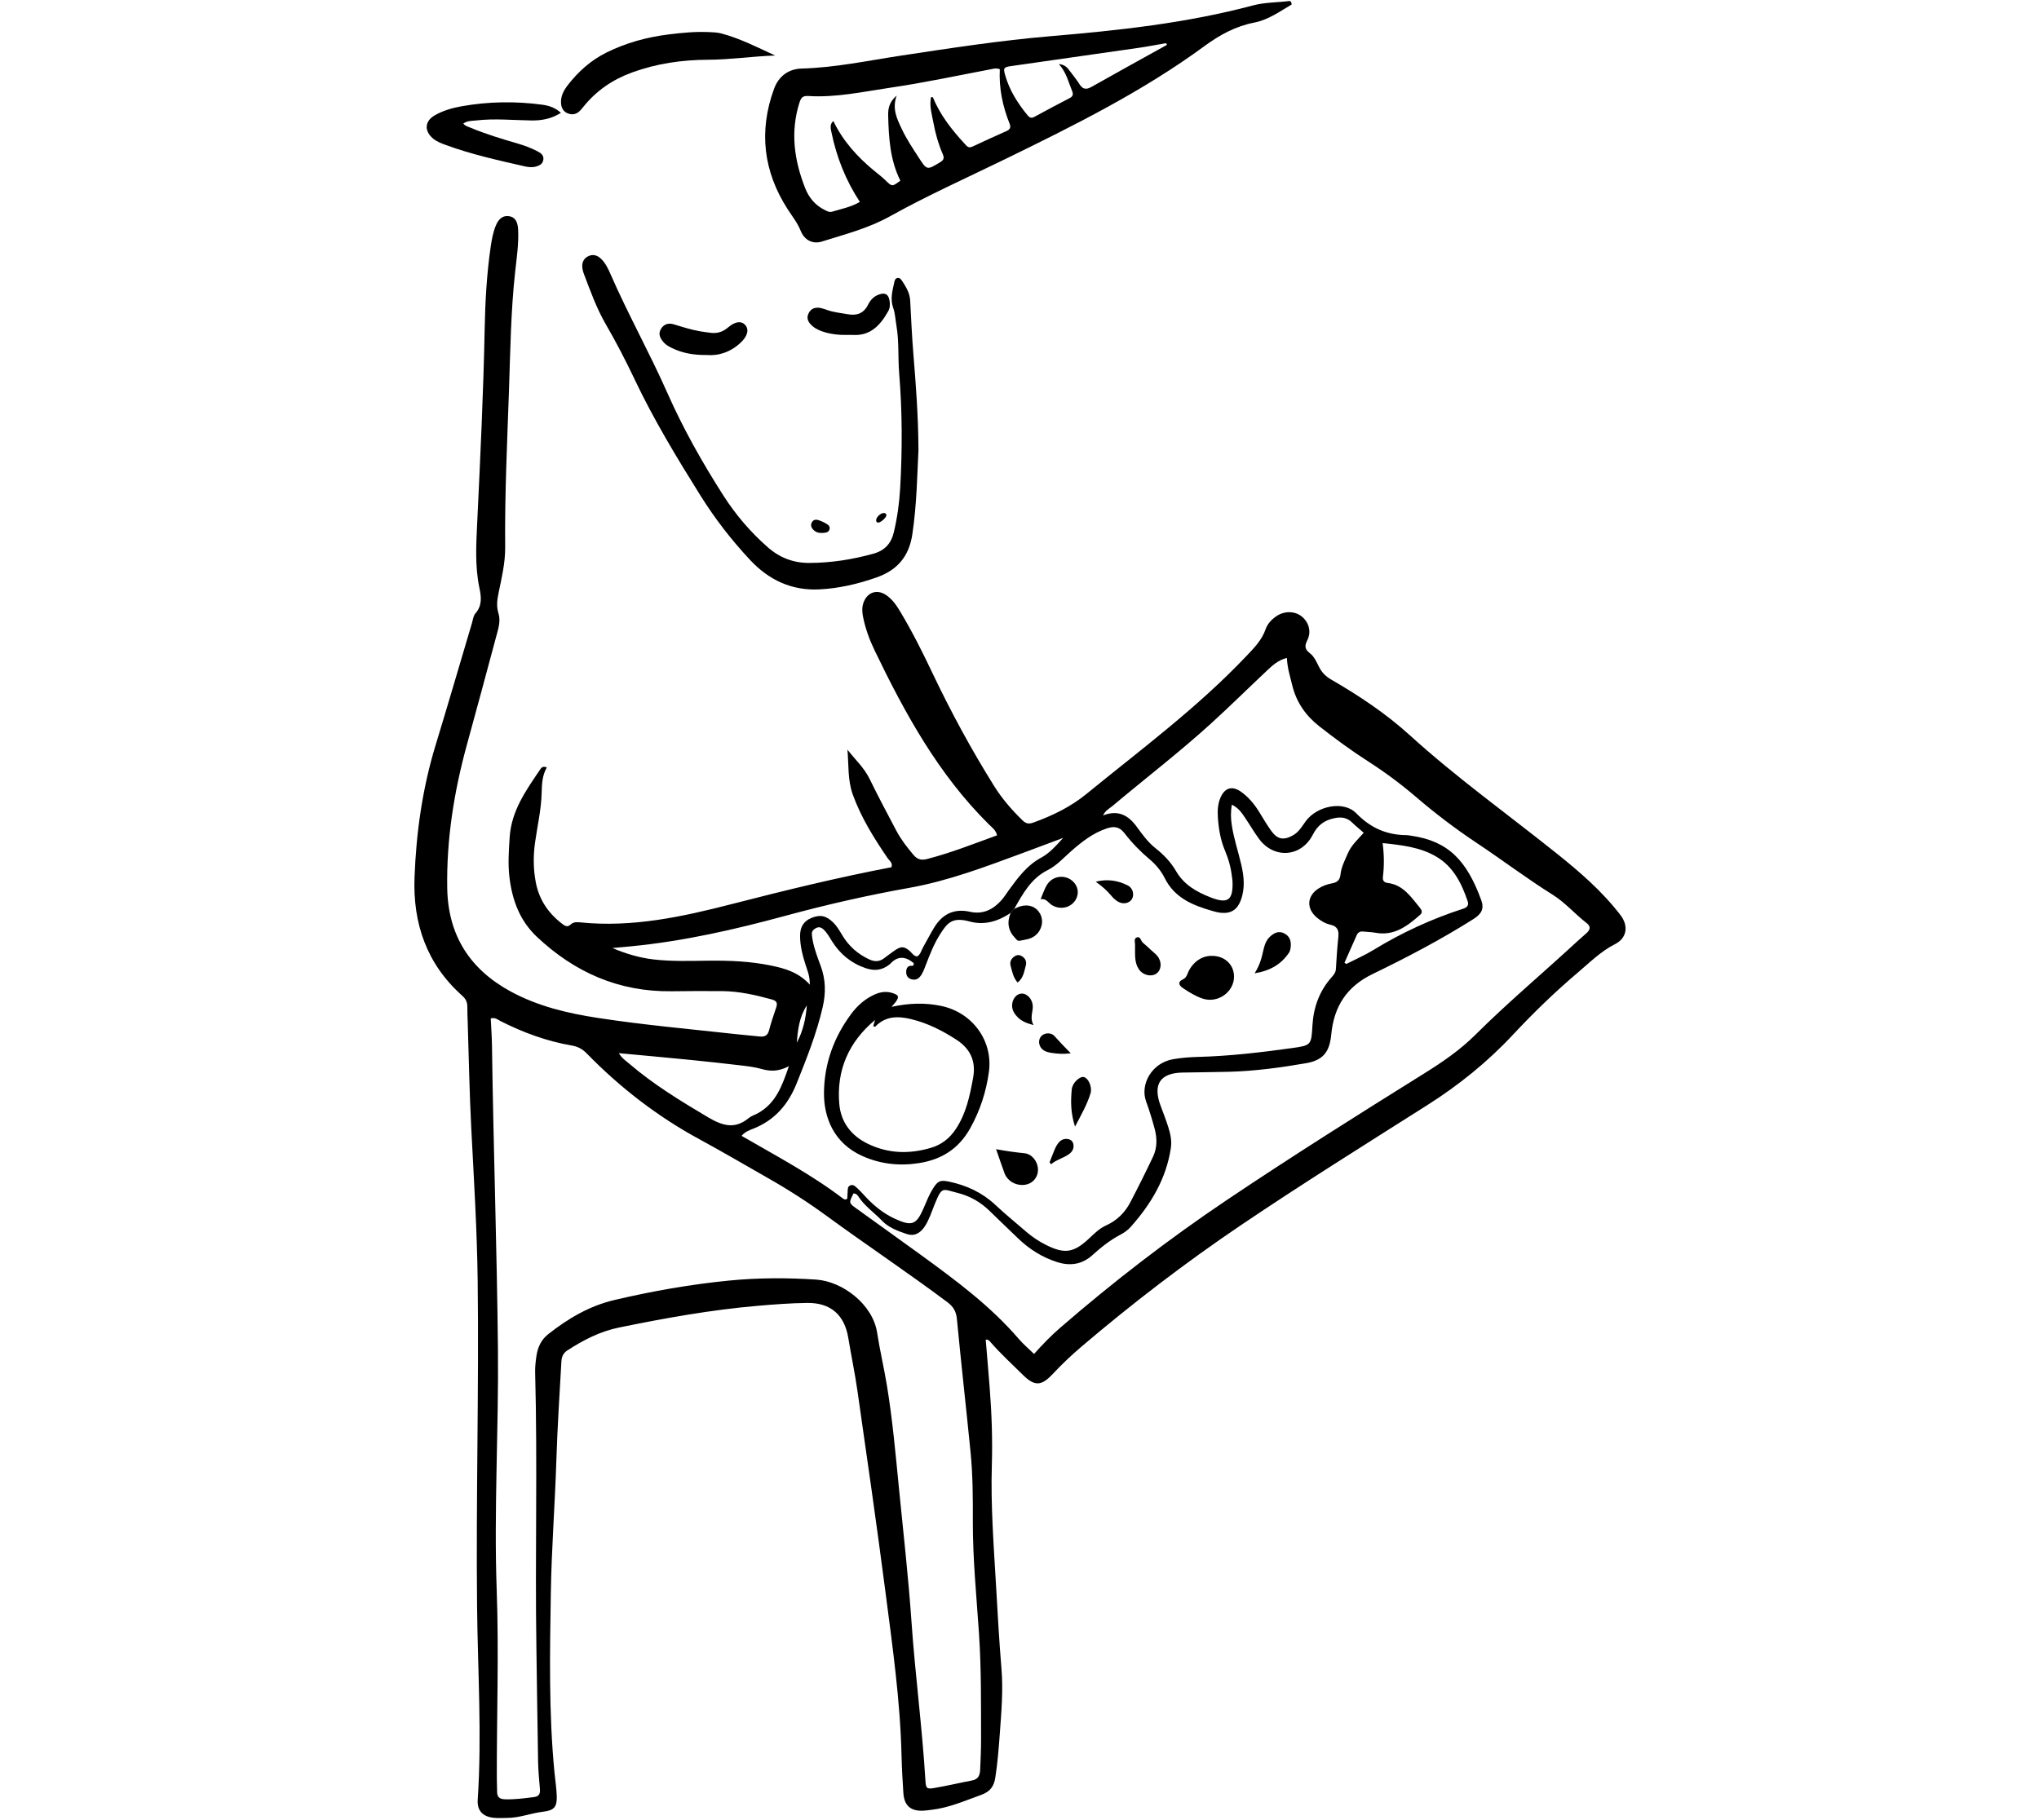
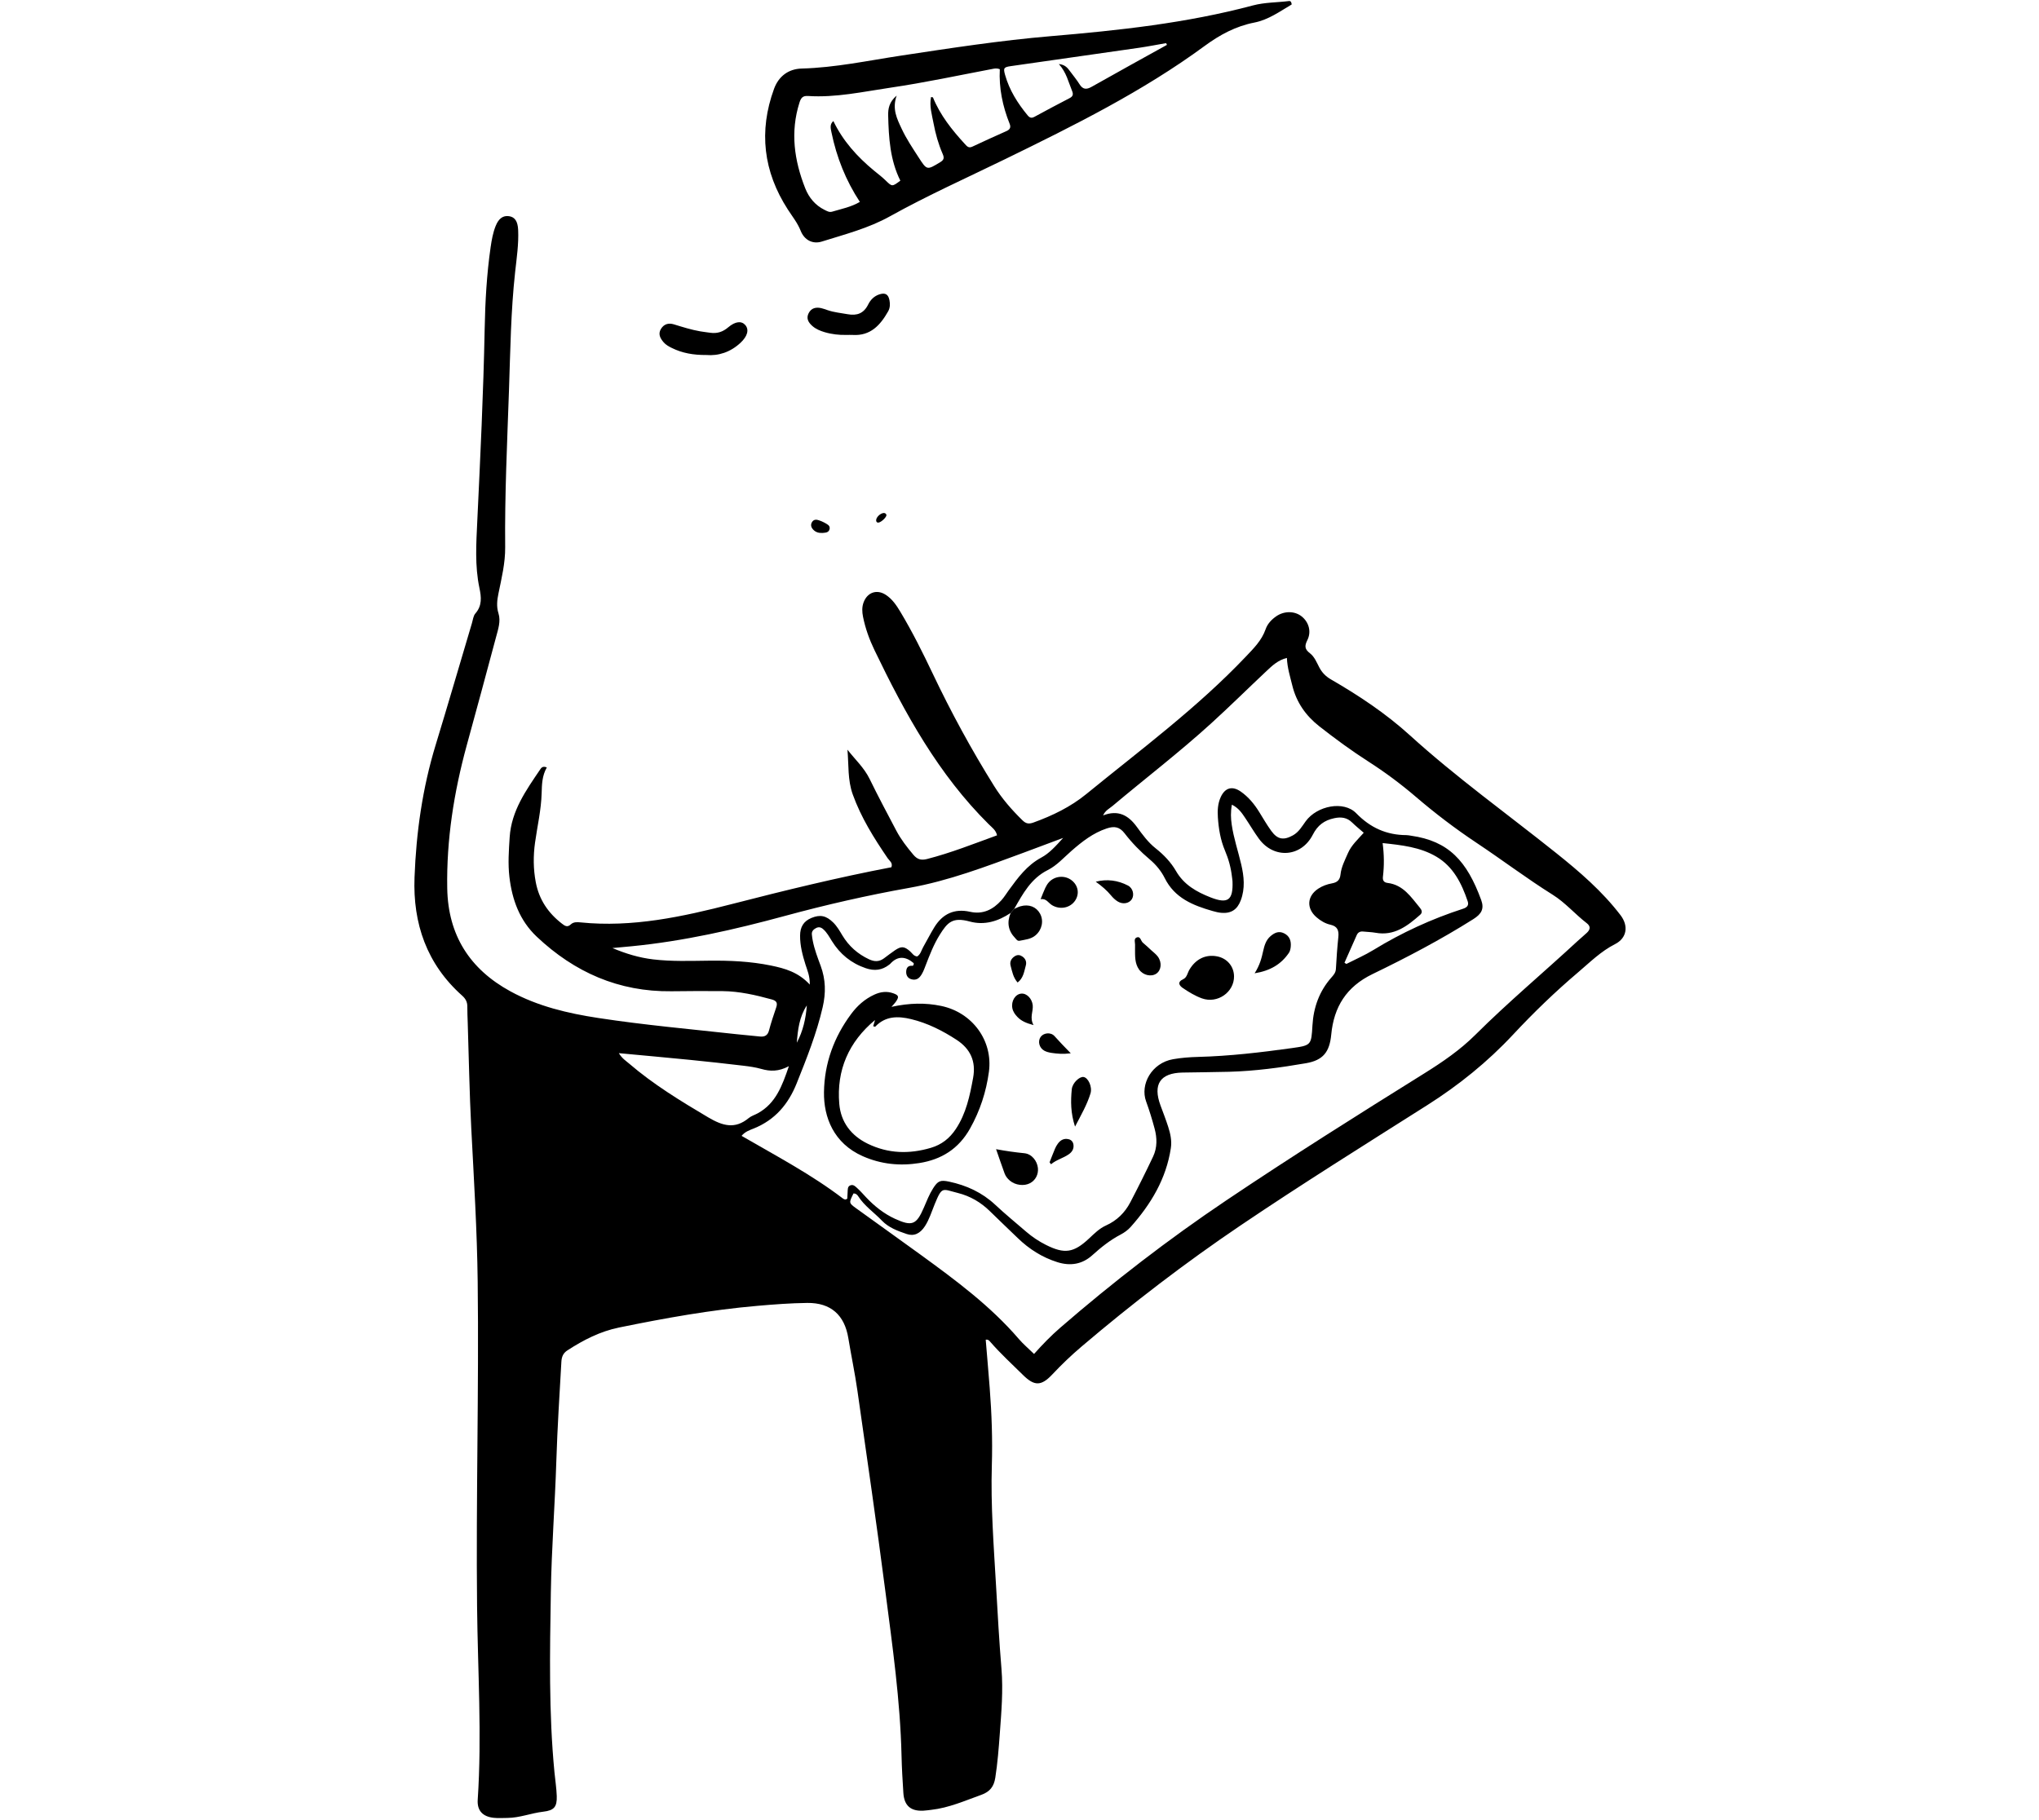
<svg xmlns="http://www.w3.org/2000/svg" version="1.2" viewBox="0 0 1609 1435" width="224" height="200">
  <style>
		.s0 { fill: #000000 } 
	</style>
  <g>
-     <path class="s0" d="m431.49 604.96c-3.75 6.49-3.89 13.55-4.07 20.22-0.36 13.28-3.41 26.09-5.22 39.11-1.45 10.44-1.4 20.84 0.59 31.28 2.6 13.67 9.76 24.25 20.61 32.63 2.26 1.75 4.27 3.23 6.99 0.64 2.13-2.03 4.99-1.89 7.68-1.61 40.97 4.18 80.49-4.45 119.63-14.52 41.71-10.73 83.5-20.95 125.73-29.01 1.24-3.52-1.57-5.08-2.97-7.13-10.81-15.86-20.93-31.99-27.52-50.26-4.16-11.53-3.13-23.33-4.21-35.39 6 7.72 13.18 14.22 17.53 23.16 6.68 13.72 13.89 27.19 21 40.7 3.64 6.92 8.42 13.05 13.45 19.04 3.07 3.66 6.07 4.61 10.84 3.39 18.88-4.84 36.92-12.04 55.23-18.69-0.9-4.13-4.03-6.24-6.49-8.68-39.83-39.44-66.25-87.68-90.23-137.5-4.02-8.35-7.2-17.11-9.03-26.28-0.78-3.88-0.97-7.7 0.47-11.5 2.96-7.83 10.39-10.44 17.41-5.91 5.17 3.34 8.54 8.37 11.62 13.52 9.4 15.68 17.55 32.03 25.4 48.53 14.54 30.59 30.67 60.31 48.62 89.03 6.23 9.97 13.89 18.72 22.28 26.93 2.81 2.75 5.09 3.06 8.68 1.76 15.04-5.44 29.32-12.36 41.71-22.48 42.9-35.03 87.53-68.06 125.84-108.43 6.2-6.54 12.56-12.79 15.64-21.64 1.49-4.3 4.65-7.66 8.44-10.27 6.32-4.35 14.6-4.24 20.11 0.2 5.42 4.37 7.81 11.83 4.39 18.65-2.37 4.73-2.03 7.24 2.06 10.37 3.58 2.75 5.29 7.19 7.38 11.17 2.14 4.07 5.06 7.08 9.18 9.46 22.08 12.76 43.37 26.93 62.21 44.04 36.66 33.3 76.85 62.1 115.44 92.94 18.48 14.76 36.42 30.19 50.88 49.13 6.47 8.47 5.03 18.08-4.34 22.83-11.2 5.68-19.85 14.37-29.15 22.26-18.06 15.31-35.1 31.78-51.25 49.09-20.16 21.62-42.93 39.98-67.83 55.77-49.31 31.27-98.86 62.18-147.24 94.88-43.72 29.55-85.53 61.62-125.71 95.81q-11.98 10.2-22.75 21.7c-8.88 9.47-14.25 9.47-23.3 0.53-8.74-8.63-17.81-16.92-25.87-26.22-0.77-0.89-1.54-1.89-3.51-1.58 1.05 12.66 2.17 25.37 3.15 38.08 1.58 20.32 2.29 40.69 1.68 61.06-0.95 31.81 1.5 63.47 3.33 95.16 1.26 21.82 2.46 43.66 4.27 65.44 1.42 17.14-0.07 34.13-1.31 51.14-0.85 11.63-1.76 23.27-3.56 34.83-1.08 6.96-4.21 11.06-11.07 13.52-12.95 4.64-25.55 10.26-39.4 11.82-2.08 0.23-4.16 0.56-6.25 0.67-9.98 0.54-15.15-3.91-15.82-13.94-0.66-9.86-1.22-19.73-1.45-29.61-1.02-43.5-7.18-86.51-12.75-129.54-6.84-52.85-14.51-105.59-22.05-158.35-1.99-13.92-4.91-27.7-7.19-41.58-2.99-18.2-13.8-27.95-32.42-27.74-13.16 0.15-26.33 1.17-39.45 2.31-36.72 3.18-72.93 9.71-109.01 17.09-15.02 3.07-28.11 9.85-40.76 18.02-3.42 2.21-4.57 5.15-4.79 9.01-1.47 26.01-3.15 51.99-3.97 78.04-1.1 34.72-3.79 69.37-4.35 104.13-0.76 47.34-1.71 94.65 2.86 141.87 0.6 6.26 1.6 12.49 1.81 18.76 0.28 8.58-2.13 11.35-10.69 12.34-9.53 1.1-18.57 4.85-28.25 4.92-3.59 0.02-7.21 0.29-10.76-0.09-8.68-0.92-13.25-5.63-12.67-14.28 3.39-50.91 0.01-101.81-0.51-152.69-0.89-85.39 1.5-170.75 0.49-256.14-0.48-40.47-2.99-80.8-5.07-121.18-1.43-27.82-1.91-55.68-2.8-83.53-0.13-4.19-0.35-8.39-0.31-12.58 0.03-3.58-1.4-6.16-4.06-8.53-27.94-24.89-38.97-56.87-37.6-93.36 1.32-35.4 6.25-70.33 16.63-104.38 9.78-32.06 19.14-64.25 28.7-96.38 0.77-2.58 1.05-5.68 2.69-7.55 5.43-6.19 4.69-12.99 3.18-20.14-3.69-17.5-2.51-35.16-1.68-52.81 2.4-50.57 4.84-101.13 5.83-151.76 0.42-21.55 1.62-43.1 4.71-64.49 0.82-5.64 1.82-11.26 3.93-16.57 2.4-6.04 5.9-8.48 10.59-7.79 4.61 0.67 6.88 4.03 7.19 10.84 0.5 11.13-1.16 22.14-2.37 33.14-3.42 31.02-3.79 62.18-4.86 93.3-1.42 41.31-3.42 82.61-3.01 123.97 0.12 12.37-2.8 24.35-5.27 36.38-1.09 5.29-1.73 10.39-0.01 15.88 1.93 6.19-0.28 12.53-1.88 18.55-7.59 28.64-15.43 57.21-23.23 85.8-10.06 36.88-16 74.31-15.33 112.65 0.65 36.95 17.76 63.82 49.94 81.36 21.6 11.77 45.16 17.3 69.22 20.98 36.4 5.57 73.08 8.83 109.67 12.85 5.95 0.65 11.91 1.18 17.86 1.77 3.75 0.38 6.18-0.76 7.24-4.83 1.59-6.07 3.6-12.04 5.63-17.98 1.23-3.6 0.47-5.36-3.46-6.44-12.74-3.5-25.57-6.43-38.83-6.57-13.48-0.14-26.96-0.05-40.44 0.11-41.43 0.5-76.37-14.94-106.17-43.05-13.57-12.8-19.49-29.23-21.6-47.19-1.22-10.42-0.47-20.91 0.21-31.4 1.36-20.85 12.92-36.94 23.99-53.32 0.94-1.38 2.05-3.08 5.35-1.68zm368.87 111.6q-1.43 1.62-2.87 3.25c-9.87 6.55-20.52 9.92-32.28 6.73-13.64-3.71-17.55 0.76-23.58 10.37-4.79 7.63-8.02 16.04-11.25 24.42-1.18 3.07-2.26 6.19-4.41 8.78-2 2.39-4.57 2.8-7.31 1.83-2.57-0.91-3.63-3.21-3.58-5.69 0.06-2.96 1.28-5.13 4.94-4.77 0.71 0.07 1.21-1.14 0.96-2.12-6.37-5.35-12.58-5.95-18.55 0.64-0.2 0.22-0.46 0.38-0.7 0.57-5.64 4.42-11.58 5.18-18.51 2.83-11.62-3.95-20.33-11.14-26.75-21.41-2.06-3.29-3.87-6.76-6.86-9.39-1.75-1.55-3.59-2.01-5.74-0.85-1.99 1.06-3.42 2.49-3.23 4.9 0.14 1.78 0.42 3.56 0.77 5.31 1.35 6.78 3.84 13.21 6.22 19.66 3.94 10.71 4.16 21.28 1.55 32.56-4.81 20.83-12.66 40.5-20.57 60.22-6.55 16.34-17 28.67-33.61 35.42-3.3 1.34-7 2.48-9.81 5.9 27.57 15.97 55.15 30.51 79.98 49.46 0.46 0.35 1.05 0.56 1.6 0.75 0.24 0.08 0.56 0 0.83-0.09 0.27-0.09 0.52-0.26 1-0.52 0.08-1.65 0.14-3.44 0.27-5.22 0.16-2.04-0.22-4.47 2.28-5.36 2.37-0.84 3.97 1.04 5.45 2.38 2.42 2.2 4.58 4.7 6.83 7.09 6.61 7.03 14.11 12.99 22.87 17 13.44 6.15 16.89 4.68 22.69-8.77 2.25-5.22 4.3-10.54 7.36-15.35 3.74-5.89 5.75-6.69 12.62-5.23 13.71 2.92 26 8.53 36.39 18.26 7.87 7.36 16.23 14.2 24.39 21.24q7.18 6.19 15.65 10.44c14.63 7.33 21.87 6.28 33.95-5.04 4.16-3.89 8.15-7.95 13.46-10.33 8.53-3.84 14.87-10.11 19.14-18.28 6.23-11.93 12.26-23.98 18-36.15 3.32-7.03 3.15-14.62 1.16-22.01-1.94-7.21-4.12-14.39-6.69-21.4-4.95-13.51 4.4-30.42 21.27-33.37 6.49-1.13 13.05-1.64 19.66-1.81 24.87-0.64 49.54-3.54 74.15-6.97 15.26-2.13 15.26-2.37 16.17-17.9 0.83-14.2 5.39-26.91 14.84-37.68 1.79-2.03 3.51-3.88 3.67-6.9 0.46-8.37 1.04-16.74 1.91-25.07 0.54-5.15-0.54-8.55-6.22-9.82-4.09-0.91-7.79-3.11-11-5.88-8.11-7.01-7.52-16.72 1.39-22.59 3.29-2.16 6.95-3.48 10.82-4.18 3.92-0.71 6.26-2.45 6.72-6.95 0.61-5.99 3.49-11.38 5.87-16.89 2.75-6.37 7.91-10.89 12.47-16.1-3.36-2.94-6.41-5.37-9.18-8.09-4.08-4.02-8.74-4.54-14.09-3.4-7.79 1.66-13.09 5.49-16.92 13.01-9.11 17.85-30.66 19.3-42.45 3.31-3.9-5.29-7.19-11.03-10.88-16.49-2.6-3.84-5.13-7.83-10.53-10.52-1.08 5.89-0.85 10.81-0.13 15.79 1.55 10.7 5.07 20.93 7.51 31.41 2.21 9.49 3.16 18.9-0.36 28.29-2.72 7.25-7.5 10.48-15.14 9.9-2.36-0.18-4.73-0.76-7.02-1.42-15.52-4.44-29.99-10.18-37.88-26.05-2.76-5.55-6.88-10.55-11.75-14.65-7.36-6.2-14.06-13.07-19.91-20.66-3.95-5.13-8.08-5.83-14.05-3.85-10.85 3.6-19.45 10.38-27.82 17.68-6.09 5.31-11.54 11.57-18.81 15.22-13.15 6.59-19.6 18.67-26.39 30.58zm-413.1 86.46c0.33 7.17 0.87 14.53 0.97 21.9 1.09 79.67 3.89 159.3 4.7 238.99 0.64 63.5-3.25 126.95-0.97 190.47 1.77 49.39-0.03 98.85 0.09 148.27 0 3.59 0.22 7.18 0.23 10.77 0 4.07 1.88 5.79 6.02 5.94 7.84 0.29 15.52-0.8 23.24-1.77 3.93-0.49 4.81-2.75 4.52-6.25-0.59-7.16-1.31-14.33-1.44-21.51-0.55-29.95-0.87-59.9-1.34-89.85-1.13-72.48 0.95-144.98-0.99-217.46-0.12-4.46 0.41-8.99 1.08-13.42 1.02-6.7 3.78-12.57 9.29-16.9 15.67-12.28 32.3-22.24 52.15-26.91 29.77-7 59.78-12.3 90.16-15.31 22.98-2.28 46.03-2.33 69.1-0.8 20.67 1.37 44.63 19.44 48.07 41.82 2.14 13.89 5.41 27.61 7.7 41.48 4.48 27.2 6.91 54.65 9.61 82.06 3.44 34.86 7.4 69.69 9.82 104.63 2.89 41.83 8.46 83.41 10.99 125.26 0.38 6.37 1.05 7.03 7.03 6.02 10.01-1.69 19.89-4.07 29.87-5.96 4.87-0.93 6.13-4.24 6.3-8.44 0.3-7.78 0.73-15.57 0.71-23.35-0.07-27.84 0.26-55.67-1.59-83.52-1.98-29.86-5-59.67-4.9-89.68 0.06-17.96 0-35.97-1.77-53.87-3.48-35.15-7.45-70.25-10.81-105.41-0.57-5.95-2.8-9.7-7.48-13.21-31.17-23.34-63.59-44.93-95.01-67.9-15-10.97-30.61-20.99-46.77-30.17-17.96-10.2-35.76-20.69-53.91-30.54-33.19-18.01-62.67-40.82-88.98-67.79-3.34-3.42-6.96-5.36-11.54-6.15-19.92-3.43-38.67-10.29-56.65-19.44-2.04-1.04-3.89-2.97-7.5-2.01zm483.14-160.2c11.92-4.64 20.01-0.21 26.73 9.08 4.37 6.03 8.86 12.18 14.77 16.85 6.44 5.09 12.07 10.98 16.11 17.97 6.28 10.86 16.17 16.42 27.2 20.75 13.71 5.39 17.95 2.33 17.38-12.6-0.05-1.19-0.29-2.38-0.42-3.57-0.81-7.19-2.7-14.1-5.53-20.75-3.57-8.39-4.99-17.23-5.6-26.22-0.37-5.41-0.07-10.85 2.19-15.87 3.41-7.59 9.19-9.16 15.94-4.43 5.98 4.19 10.54 9.71 14.37 15.88 3.16 5.08 6.14 10.3 9.65 15.14 4.95 6.81 9.75 7.54 17.05 3.5 4.7-2.6 7.15-7.07 10.14-11.18 8.92-12.23 29.97-16.4 39.79-6.32 11.25 11.55 24.01 17.25 39.76 17.31 1.19 0 2.37 0.3 3.56 0.46 29.71 4.2 44.11 20.02 55.35 50.77 2.55 6.99 0.15 11.05-6.2 15.06-25.59 16.16-52.37 30.23-79.55 43.37-20.66 10-30.52 25.93-32.59 47.77-1.31 13.74-6.38 20.25-19.92 22.6-20.05 3.47-40.23 6.2-60.62 6.76-12.27 0.34-24.56 0.36-36.83 0.61-17.62 0.36-23.54 9.28-17.36 25.97 2.08 5.61 4.25 11.19 6.08 16.89 1.74 5.43 2.96 11.01 2.08 16.8-3.68 24.26-15.74 44.28-31.73 62.23-2.15 2.41-4.96 4.44-7.83 5.95-8.3 4.34-15.48 10.06-22.4 16.32-7.95 7.2-17.32 8.74-27.63 5.48-11.97-3.78-22.19-10.28-31.15-18.94-7.32-7.08-14.73-14.07-21.99-21.21-7.21-7.09-15.58-11.99-25.42-14.46-12.38-3.1-12.31-5.48-18.25 9-2.38 5.81-4.2 11.88-7.63 17.19-3.8 5.88-8.65 8.19-14.44 6.21-7.06-2.41-14.22-4.99-19.56-10.58-6.19-6.48-13.81-11.56-18.72-19.28-0.81-1.28-1.98-2.22-3.67-2.15-3.67 7.36-3.76 7.49 1.92 11.61 16.97 12.3 34.08 24.41 51.03 36.75 27.62 20.1 55.09 40.39 77.54 66.54 3.48 4.05 7.62 7.54 11.98 11.79 6.73-7.53 13.37-14.39 20.58-20.63 41.69-36.12 85.28-69.76 131.06-100.55 51.44-34.59 103.89-67.59 156.48-100.38 14.25-8.89 28.11-18.38 40.06-30.28 25.91-25.81 53.96-49.28 80.77-74.11 2.42-2.24 5-4.29 7.38-6.57 2.59-2.48 3.04-5.01-0.18-7.49-9.25-7.13-16.9-16.2-26.87-22.44-20.57-12.88-39.92-27.56-60.11-40.99-16.72-11.13-32.68-23.28-47.94-36.35q-17.76-15.21-37.46-27.84c-13.37-8.57-26.17-17.97-38.66-27.77-10.7-8.4-18.09-18.92-21.35-32.34-1.68-6.9-3.88-13.67-4.24-21.63-7.07 1.75-11.58 6.11-16.07 10.33-14.62 13.75-28.89 27.87-43.73 41.37-25.05 22.79-51.93 43.4-77.84 65.18-2.45 2.06-5.61 3.43-7.42 7.47zm-231.38 133.51c0.1-6.94-1.99-11.3-3.4-15.8-2.34-7.44-4.31-14.89-4.27-22.82 0.03-6.77 2.69-11.43 9.02-14.01 6.84-2.79 11.57-1.83 17.1 3.6 3.03 2.97 5.1 6.63 7.25 10.21 5.09 8.45 12.07 14.66 21.05 18.86 4.28 2 7.99 2.02 11.74-0.74 2.89-2.12 5.71-4.35 8.68-6.36 5.05-3.41 7.36-3.21 11.9 0.75 1.75 1.53 2.9 3.9 5.7 4.09 2.71-1.71 3.25-4.84 4.7-7.37 2.98-5.18 5.65-10.54 8.78-15.63 6.51-10.6 15.81-15.02 28.22-12.24 10.15 2.27 18.12-1.73 24.71-9.08 2.19-2.44 3.9-5.29 5.84-7.95 7.22-9.91 14.36-19.71 25.69-25.78 6.2-3.32 11.13-8.78 17.22-15.51-11.73 4.39-21.7 8.16-31.71 11.86-29.44 10.86-58.76 22.06-89.84 27.59-32.97 5.87-65.6 13.33-97.9 22.1-39.87 10.84-80.02 19.97-121.21 23.99-5.01 0.49-10.02 0.93-15.02 1.4 10.58 4.47 21.08 7.64 32.13 8.95 14.63 1.73 29.29 1.18 43.94 1.02 16.5-0.18 32.84 0.5 49.08 3.85 10.97 2.27 21.45 5.15 30.6 15.02zm-150.69 54.12c2.69 4.35 5.58 6.04 8.04 8.16 19.17 16.47 40.58 29.54 62.27 42.39 11.4 6.75 21.16 9.8 32.19 0.67 2.03-1.68 4.77-2.46 7.13-3.76 14.22-7.82 19.2-21.52 24.56-37.18-8.19 4.36-14.8 4.15-21.69 2.19-4.58-1.3-9.37-1.99-14.11-2.55-13.97-1.65-27.95-3.21-41.95-4.6-18.42-1.84-36.86-3.48-56.44-5.32zm572.61-71.37q0.75 0.47 1.5 0.95c7.17-3.67 14.61-6.88 21.45-11.08 22.28-13.65 45.82-24.45 70.65-32.5 3.22-1.04 4.68-2.76 3.63-5.87-4.77-14.13-11.32-27.3-24.66-35.19-12.78-7.57-27.31-9.16-42.46-10.76 1.21 9.31 1.27 17.94 0.24 26.53-0.37 3.1 0.89 4.59 3.67 4.93 12.41 1.51 18.51 11.16 25.53 19.64 1.51 1.82 2.18 3.72 0.16 5.5-10.04 8.85-20.41 16.87-35.15 14.19-3.22-0.58-6.55-0.61-9.82-0.97-2.39-0.26-4.11 0.67-5.06 2.8-3.26 7.26-6.46 14.55-9.68 21.83zm-424.26 33.69c-5.93 9-7.11 19.17-7.92 29.43 4.95-9.2 7.13-19.13 7.92-29.43zm382.61-790.05c-9.08 5.32-18.25 12.09-29.45 14.28-14.76 2.89-27.25 9.65-39.25 18.47-48.96 35.97-103.18 62.85-157.51 89.37-30.39 14.83-61.28 28.65-90.84 45.11-16.94 9.44-35.49 14.19-53.72 19.9-7.17 2.25-13.76-1.1-16.71-8.52-2.49-6.27-6.59-11.3-10.14-16.81-19.3-29.89-23.09-61.78-10.86-95.22 3.56-9.73 11.18-15.71 21.82-16 26.46-0.72 52.25-6.25 78.26-10.19 39.33-5.96 78.61-12.01 118.33-15.37 53.63-4.54 107.19-10.3 159.45-24.25 9.28-2.48 18.99-2.28 28.48-3.47 0.78-0.1 1.88 0.1 2.13 2.7zm-284.61 73.06c1.02 0.2 1.47 0.18 1.53 0.32 5.73 14.07 15.03 25.69 25.17 36.75 1.69 1.84 2.95 3.5 5.96 2.07 8.91-4.25 17.94-8.24 26.94-12.29 2.61-1.17 3.59-2.85 2.45-5.68-5.59-13.92-8.54-28.37-7.77-43.11-2.5-1.01-4.26-0.52-6.01-0.19-26.74 5.07-53.36 10.8-80.3 14.75-21.59 3.17-43.03 8-65.07 6.56-4.25-0.28-5.58 1.62-6.74 5.29-7.33 23.16-4.1 45.6 4.57 67.56 2.9 7.35 7.85 13.38 15.25 17.05 1.94 0.96 3.75 2.07 5.9 1.43 7.39-2.2 15.06-3.67 21.96-7.74-11.11-16.92-18.33-35.14-22.36-54.67-0.67-3.23-1.63-6.51 1.45-9.14 7.51 15.66 18.83 28.2 32.09 39.15 3 2.48 6.14 4.81 8.92 7.52 5.37 5.22 5.28 5.31 11.84 0.38-8.12-16.27-9.19-33.9-9.6-51.56-0.12-5.16 0.77-10.58 6.71-15.58-3.77 10.55 0.26 18.31 3.92 26.15 3.68 7.9 8.53 15.1 13.24 22.4 6.78 10.5 6.62 10.43 17.26 3.98 3.11-1.88 3.13-3.6 1.85-6.55-3.36-7.71-5.62-15.82-7.16-24.05-1.26-6.77-3.45-13.61-1.99-20.79zm186.18-41.18l-0.69-1.36c-7.04 1.22-14.05 2.61-21.12 3.64-33.76 4.88-67.53 9.65-101.29 14.49-5.63 0.81-6.19 1.46-4.63 6.98 3.39 12.02 9.91 22.36 17.8 31.91 1.57 1.89 3.02 2.42 5.36 1.14q13.8-7.53 27.75-14.75c2.7-1.4 3.06-3.01 1.92-5.77-2.89-6.98-4.43-14.53-10.42-21.14 5.02 0.51 6.95 3.14 8.88 5.75 2.49 3.37 5.2 6.61 7.41 10.15 2.63 4.22 5.43 4.43 9.62 2.06 19.73-11.16 39.59-22.08 59.41-33.09z" />
-     <path class="s0" d="m724.79 353.82c-1 20.09-1.33 43.71-4.87 67.2-2.62 17.4-11.85 28.15-28 33.86-14.76 5.22-29.91 8.77-45.52 9.52-21.67 1.04-39.62-7.36-54.35-23.09-14.79-15.78-27.96-32.8-39.42-51.15-18.56-29.71-36.71-59.65-51.76-91.36-7.06-14.87-14.62-29.49-22.88-43.75-7.23-12.49-12.06-26.05-17.17-39.47-0.73-1.93-1.3-4.04-1.37-6.09-0.11-3.53 1.44-6.45 4.71-8.05 3.67-1.8 7.03-0.86 9.9 1.81 3.59 3.34 5.71 7.73 7.61 12.09 13.87 31.84 30.87 62.19 44.93 93.94 12.51 28.25 27.63 55.09 44.28 81.1 9.76 15.24 21.37 28.82 34.98 40.76 9.42 8.27 20.19 12.42 32.75 12.38 17.18-0.05 33.93-2.68 50.47-7.26 9.01-2.49 14.15-7.96 16.29-17.1 2.68-11.42 4.31-22.98 4.97-34.62 1.71-30.23 1.69-60.46-0.79-90.67-1.03-12.53-0.02-25.18-2.17-37.64-0.81-4.72-0.98-9.66-2.57-14.1-2.53-7.05-0.51-13.57 0.9-20.26 0.3-1.42 0.79-3 2.55-3.27 1.74-0.27 2.74 1.02 3.56 2.26 3.13 4.77 6.09 9.58 6.41 15.56 0.75 14.05 1.38 28.11 2.52 42.13 1.94 23.88 3.83 47.75 4.01 75.25zm-113.12-310.79c-17.86 0.57-35.34 3.27-52.98 3.33-20.46 0.07-40.53 2.96-59.88 10.01-15.27 5.56-28.19 14.35-38.4 27.05-0.94 1.16-1.89 2.32-2.95 3.38-2.6 2.59-5.8 3.2-9.12 2-3.77-1.37-5.44-4.42-5.64-8.37-0.27-5.44 2.13-9.88 5.29-13.97 8.34-10.8 18.29-19.71 30.62-25.82 15.45-7.65 31.83-12.12 48.86-14.25 10.39-1.3 20.83-2.31 31.34-1.89 3.59 0.14 7.15 0.22 10.67 1.17 14.72 3.97 28.24 10.9 42.19 17.36zm-169.07 45.26c-7.38 4.65-15.1 6.11-23.22 5.99-14.63-0.22-29.26-1.71-43.89 0.01-3.23 0.38-6.6 0.07-9.9 2.45 1.53 1.96 3.77 2.43 5.77 3.27 12.13 5.1 24.71 8.83 37.31 12.52 5.45 1.6 10.76 3.58 15.78 6.26 2.46 1.31 4.66 2.97 4.34 6.16-0.35 3.53-2.91 4.9-6.01 5.73-3 0.81-5.96 0.44-8.87-0.22-20.94-4.77-41.93-9.42-62.15-16.84-3.63-1.33-7.32-2.69-10.3-5.3-6.89-6.02-6.22-13.67 1.76-18.19 6.55-3.71 13.72-5.76 21.12-7.07 21.04-3.74 42.16-4.08 63.31-1.26 5.27 0.7 10.44 2.22 14.97 6.48z" />
+     <path class="s0" d="m431.49 604.96c-3.75 6.49-3.89 13.55-4.07 20.22-0.36 13.28-3.41 26.09-5.22 39.11-1.45 10.44-1.4 20.84 0.59 31.28 2.6 13.67 9.76 24.25 20.61 32.63 2.26 1.75 4.27 3.23 6.99 0.64 2.13-2.03 4.99-1.89 7.68-1.61 40.97 4.18 80.49-4.45 119.63-14.52 41.71-10.73 83.5-20.95 125.73-29.01 1.24-3.52-1.57-5.08-2.97-7.13-10.81-15.86-20.93-31.99-27.52-50.26-4.16-11.53-3.13-23.33-4.21-35.39 6 7.72 13.18 14.22 17.53 23.16 6.68 13.72 13.89 27.19 21 40.7 3.64 6.92 8.42 13.05 13.45 19.04 3.07 3.66 6.07 4.61 10.84 3.39 18.88-4.84 36.92-12.04 55.23-18.69-0.9-4.13-4.03-6.24-6.49-8.68-39.83-39.44-66.25-87.68-90.23-137.5-4.02-8.35-7.2-17.11-9.03-26.28-0.78-3.88-0.97-7.7 0.47-11.5 2.96-7.83 10.39-10.44 17.41-5.91 5.17 3.34 8.54 8.37 11.62 13.52 9.4 15.68 17.55 32.03 25.4 48.53 14.54 30.59 30.67 60.31 48.62 89.03 6.23 9.97 13.89 18.72 22.28 26.93 2.81 2.75 5.09 3.06 8.68 1.76 15.04-5.44 29.32-12.36 41.71-22.48 42.9-35.03 87.53-68.06 125.84-108.43 6.2-6.54 12.56-12.79 15.64-21.64 1.49-4.3 4.65-7.66 8.44-10.27 6.32-4.35 14.6-4.24 20.11 0.2 5.42 4.37 7.81 11.83 4.39 18.65-2.37 4.73-2.03 7.24 2.06 10.37 3.58 2.75 5.29 7.19 7.38 11.17 2.14 4.07 5.06 7.08 9.18 9.46 22.08 12.76 43.37 26.93 62.21 44.04 36.66 33.3 76.85 62.1 115.44 92.94 18.48 14.76 36.42 30.19 50.88 49.13 6.47 8.47 5.03 18.08-4.34 22.83-11.2 5.68-19.85 14.37-29.15 22.26-18.06 15.31-35.1 31.78-51.25 49.09-20.16 21.62-42.93 39.98-67.83 55.77-49.31 31.27-98.86 62.18-147.24 94.88-43.72 29.55-85.53 61.62-125.71 95.81q-11.98 10.2-22.75 21.7c-8.88 9.47-14.25 9.47-23.3 0.53-8.74-8.63-17.81-16.92-25.87-26.22-0.77-0.89-1.54-1.89-3.51-1.58 1.05 12.66 2.17 25.37 3.15 38.08 1.58 20.32 2.29 40.69 1.68 61.06-0.95 31.81 1.5 63.47 3.33 95.16 1.26 21.82 2.46 43.66 4.27 65.44 1.42 17.14-0.07 34.13-1.31 51.14-0.85 11.63-1.76 23.27-3.56 34.83-1.08 6.96-4.21 11.06-11.07 13.52-12.95 4.64-25.55 10.26-39.4 11.82-2.08 0.23-4.16 0.56-6.25 0.67-9.98 0.54-15.15-3.91-15.82-13.94-0.66-9.86-1.22-19.73-1.45-29.61-1.02-43.5-7.18-86.51-12.75-129.54-6.84-52.85-14.51-105.59-22.05-158.35-1.99-13.92-4.91-27.7-7.19-41.58-2.99-18.2-13.8-27.95-32.42-27.74-13.16 0.15-26.33 1.17-39.45 2.31-36.72 3.18-72.93 9.71-109.01 17.09-15.02 3.07-28.11 9.85-40.76 18.02-3.42 2.21-4.57 5.15-4.79 9.01-1.47 26.01-3.15 51.99-3.97 78.04-1.1 34.72-3.79 69.37-4.35 104.13-0.76 47.34-1.71 94.65 2.86 141.87 0.6 6.26 1.6 12.49 1.81 18.76 0.28 8.58-2.13 11.35-10.69 12.34-9.53 1.1-18.57 4.85-28.25 4.92-3.59 0.02-7.21 0.29-10.76-0.09-8.68-0.92-13.25-5.63-12.67-14.28 3.39-50.91 0.01-101.81-0.51-152.69-0.89-85.39 1.5-170.75 0.49-256.14-0.48-40.47-2.99-80.8-5.07-121.18-1.43-27.82-1.91-55.68-2.8-83.53-0.13-4.19-0.35-8.39-0.31-12.58 0.03-3.58-1.4-6.16-4.06-8.53-27.94-24.89-38.97-56.87-37.6-93.36 1.32-35.4 6.25-70.33 16.63-104.38 9.78-32.06 19.14-64.25 28.7-96.38 0.77-2.58 1.05-5.68 2.69-7.55 5.43-6.19 4.69-12.99 3.18-20.14-3.69-17.5-2.51-35.16-1.68-52.81 2.4-50.57 4.84-101.13 5.83-151.76 0.42-21.55 1.62-43.1 4.71-64.49 0.82-5.64 1.82-11.26 3.93-16.57 2.4-6.04 5.9-8.48 10.59-7.79 4.61 0.67 6.88 4.03 7.19 10.84 0.5 11.13-1.16 22.14-2.37 33.14-3.42 31.02-3.79 62.18-4.86 93.3-1.42 41.31-3.42 82.61-3.01 123.97 0.12 12.37-2.8 24.35-5.27 36.38-1.09 5.29-1.73 10.39-0.01 15.88 1.93 6.19-0.28 12.53-1.88 18.55-7.59 28.64-15.43 57.21-23.23 85.8-10.06 36.88-16 74.31-15.33 112.65 0.65 36.95 17.76 63.82 49.94 81.36 21.6 11.77 45.16 17.3 69.22 20.98 36.4 5.57 73.08 8.83 109.67 12.85 5.95 0.65 11.91 1.18 17.86 1.77 3.75 0.38 6.18-0.76 7.24-4.83 1.59-6.07 3.6-12.04 5.63-17.98 1.23-3.6 0.47-5.36-3.46-6.44-12.74-3.5-25.57-6.43-38.83-6.57-13.48-0.14-26.96-0.05-40.44 0.11-41.43 0.5-76.37-14.94-106.17-43.05-13.57-12.8-19.49-29.23-21.6-47.19-1.22-10.42-0.47-20.91 0.21-31.4 1.36-20.85 12.92-36.94 23.99-53.32 0.94-1.38 2.05-3.08 5.35-1.68zm368.87 111.6q-1.43 1.62-2.87 3.25c-9.87 6.55-20.52 9.92-32.28 6.73-13.64-3.71-17.55 0.76-23.58 10.37-4.79 7.63-8.02 16.04-11.25 24.42-1.18 3.07-2.26 6.19-4.41 8.78-2 2.39-4.57 2.8-7.31 1.83-2.57-0.91-3.63-3.21-3.58-5.69 0.06-2.96 1.28-5.13 4.94-4.77 0.71 0.07 1.21-1.14 0.96-2.12-6.37-5.35-12.58-5.95-18.55 0.64-0.2 0.22-0.46 0.38-0.7 0.57-5.64 4.42-11.58 5.18-18.51 2.83-11.62-3.95-20.33-11.14-26.75-21.41-2.06-3.29-3.87-6.76-6.86-9.39-1.75-1.55-3.59-2.01-5.74-0.85-1.99 1.06-3.42 2.49-3.23 4.9 0.14 1.78 0.42 3.56 0.77 5.31 1.35 6.78 3.84 13.21 6.22 19.66 3.94 10.71 4.16 21.28 1.55 32.56-4.81 20.83-12.66 40.5-20.57 60.22-6.55 16.34-17 28.67-33.61 35.42-3.3 1.34-7 2.48-9.81 5.9 27.57 15.97 55.15 30.51 79.98 49.46 0.46 0.35 1.05 0.56 1.6 0.75 0.24 0.08 0.56 0 0.83-0.09 0.27-0.09 0.52-0.26 1-0.52 0.08-1.65 0.14-3.44 0.27-5.22 0.16-2.04-0.22-4.47 2.28-5.36 2.37-0.84 3.97 1.04 5.45 2.38 2.42 2.2 4.58 4.7 6.83 7.09 6.61 7.03 14.11 12.99 22.87 17 13.44 6.15 16.89 4.68 22.69-8.77 2.25-5.22 4.3-10.54 7.36-15.35 3.74-5.89 5.75-6.69 12.62-5.23 13.71 2.92 26 8.53 36.39 18.26 7.87 7.36 16.23 14.2 24.39 21.24q7.18 6.19 15.65 10.44c14.63 7.33 21.87 6.28 33.95-5.04 4.16-3.89 8.15-7.95 13.46-10.33 8.53-3.84 14.87-10.11 19.14-18.28 6.23-11.93 12.26-23.98 18-36.15 3.32-7.03 3.15-14.62 1.16-22.01-1.94-7.21-4.12-14.39-6.69-21.4-4.95-13.51 4.4-30.42 21.27-33.37 6.49-1.13 13.05-1.64 19.66-1.81 24.87-0.64 49.54-3.54 74.15-6.97 15.26-2.13 15.26-2.37 16.17-17.9 0.83-14.2 5.39-26.91 14.84-37.68 1.79-2.03 3.51-3.88 3.67-6.9 0.46-8.37 1.04-16.74 1.91-25.07 0.54-5.15-0.54-8.55-6.22-9.82-4.09-0.91-7.79-3.11-11-5.88-8.11-7.01-7.52-16.72 1.39-22.59 3.29-2.16 6.95-3.48 10.82-4.18 3.92-0.71 6.26-2.45 6.72-6.95 0.61-5.99 3.49-11.38 5.87-16.89 2.75-6.37 7.91-10.89 12.47-16.1-3.36-2.94-6.41-5.37-9.18-8.09-4.08-4.02-8.74-4.54-14.09-3.4-7.79 1.66-13.09 5.49-16.92 13.01-9.11 17.85-30.66 19.3-42.45 3.31-3.9-5.29-7.19-11.03-10.88-16.49-2.6-3.84-5.13-7.83-10.53-10.52-1.08 5.89-0.85 10.81-0.13 15.79 1.55 10.7 5.07 20.93 7.51 31.41 2.21 9.49 3.16 18.9-0.36 28.29-2.72 7.25-7.5 10.48-15.14 9.9-2.36-0.18-4.73-0.76-7.02-1.42-15.52-4.44-29.99-10.18-37.88-26.05-2.76-5.55-6.88-10.55-11.75-14.65-7.36-6.2-14.06-13.07-19.91-20.66-3.95-5.13-8.08-5.83-14.05-3.85-10.85 3.6-19.45 10.38-27.82 17.68-6.09 5.31-11.54 11.57-18.81 15.22-13.15 6.59-19.6 18.67-26.39 30.58zm-413.1 86.46zm483.14-160.2c11.92-4.64 20.01-0.21 26.73 9.08 4.37 6.03 8.86 12.18 14.77 16.85 6.44 5.09 12.07 10.98 16.11 17.97 6.28 10.86 16.17 16.42 27.2 20.75 13.71 5.39 17.95 2.33 17.38-12.6-0.05-1.19-0.29-2.38-0.42-3.57-0.81-7.19-2.7-14.1-5.53-20.75-3.57-8.39-4.99-17.23-5.6-26.22-0.37-5.41-0.07-10.85 2.19-15.87 3.41-7.59 9.19-9.16 15.94-4.43 5.98 4.19 10.54 9.71 14.37 15.88 3.16 5.08 6.14 10.3 9.65 15.14 4.95 6.81 9.75 7.54 17.05 3.5 4.7-2.6 7.15-7.07 10.14-11.18 8.92-12.23 29.97-16.4 39.79-6.32 11.25 11.55 24.01 17.25 39.76 17.31 1.19 0 2.37 0.3 3.56 0.46 29.71 4.2 44.11 20.02 55.35 50.77 2.55 6.99 0.15 11.05-6.2 15.06-25.59 16.16-52.37 30.23-79.55 43.37-20.66 10-30.52 25.93-32.59 47.77-1.31 13.74-6.38 20.25-19.92 22.6-20.05 3.47-40.23 6.2-60.62 6.76-12.27 0.34-24.56 0.36-36.83 0.61-17.62 0.36-23.54 9.28-17.36 25.97 2.08 5.61 4.25 11.19 6.08 16.89 1.74 5.43 2.96 11.01 2.08 16.8-3.68 24.26-15.74 44.28-31.73 62.23-2.15 2.41-4.96 4.44-7.83 5.95-8.3 4.34-15.48 10.06-22.4 16.32-7.95 7.2-17.32 8.74-27.63 5.48-11.97-3.78-22.19-10.28-31.15-18.94-7.32-7.08-14.73-14.07-21.99-21.21-7.21-7.09-15.58-11.99-25.42-14.46-12.38-3.1-12.31-5.48-18.25 9-2.38 5.81-4.2 11.88-7.63 17.19-3.8 5.88-8.65 8.19-14.44 6.21-7.06-2.41-14.22-4.99-19.56-10.58-6.19-6.48-13.81-11.56-18.72-19.28-0.81-1.28-1.98-2.22-3.67-2.15-3.67 7.36-3.76 7.49 1.92 11.61 16.97 12.3 34.08 24.41 51.03 36.75 27.62 20.1 55.09 40.39 77.54 66.54 3.48 4.05 7.62 7.54 11.98 11.79 6.73-7.53 13.37-14.39 20.58-20.63 41.69-36.12 85.28-69.76 131.06-100.55 51.44-34.59 103.89-67.59 156.48-100.38 14.25-8.89 28.11-18.38 40.06-30.28 25.91-25.81 53.96-49.28 80.77-74.11 2.42-2.24 5-4.29 7.38-6.57 2.59-2.48 3.04-5.01-0.18-7.49-9.25-7.13-16.9-16.2-26.87-22.44-20.57-12.88-39.92-27.56-60.11-40.99-16.72-11.13-32.68-23.28-47.94-36.35q-17.76-15.21-37.46-27.84c-13.37-8.57-26.17-17.97-38.66-27.77-10.7-8.4-18.09-18.92-21.35-32.34-1.68-6.9-3.88-13.67-4.24-21.63-7.07 1.75-11.58 6.11-16.07 10.33-14.62 13.75-28.89 27.87-43.73 41.37-25.05 22.79-51.93 43.4-77.84 65.18-2.45 2.06-5.61 3.43-7.42 7.47zm-231.38 133.51c0.1-6.94-1.99-11.3-3.4-15.8-2.34-7.44-4.31-14.89-4.27-22.82 0.03-6.77 2.69-11.43 9.02-14.01 6.84-2.79 11.57-1.83 17.1 3.6 3.03 2.97 5.1 6.63 7.25 10.21 5.09 8.45 12.07 14.66 21.05 18.86 4.28 2 7.99 2.02 11.74-0.74 2.89-2.12 5.71-4.35 8.68-6.36 5.05-3.41 7.36-3.21 11.9 0.75 1.75 1.53 2.9 3.9 5.7 4.09 2.71-1.71 3.25-4.84 4.7-7.37 2.98-5.18 5.65-10.54 8.78-15.63 6.51-10.6 15.81-15.02 28.22-12.24 10.15 2.27 18.12-1.73 24.71-9.08 2.19-2.44 3.9-5.29 5.84-7.95 7.22-9.91 14.36-19.71 25.69-25.78 6.2-3.32 11.13-8.78 17.22-15.51-11.73 4.39-21.7 8.16-31.71 11.86-29.44 10.86-58.76 22.06-89.84 27.59-32.97 5.87-65.6 13.33-97.9 22.1-39.87 10.84-80.02 19.97-121.21 23.99-5.01 0.49-10.02 0.93-15.02 1.4 10.58 4.47 21.08 7.64 32.13 8.95 14.63 1.73 29.29 1.18 43.94 1.02 16.5-0.18 32.84 0.5 49.08 3.85 10.97 2.27 21.45 5.15 30.6 15.02zm-150.69 54.12c2.69 4.35 5.58 6.04 8.04 8.16 19.17 16.47 40.58 29.54 62.27 42.39 11.4 6.75 21.16 9.8 32.19 0.67 2.03-1.68 4.77-2.46 7.13-3.76 14.22-7.82 19.2-21.52 24.56-37.18-8.19 4.36-14.8 4.15-21.69 2.19-4.58-1.3-9.37-1.99-14.11-2.55-13.97-1.65-27.95-3.21-41.95-4.6-18.42-1.84-36.86-3.48-56.44-5.32zm572.61-71.37q0.75 0.47 1.5 0.95c7.17-3.67 14.61-6.88 21.45-11.08 22.28-13.65 45.82-24.45 70.65-32.5 3.22-1.04 4.68-2.76 3.63-5.87-4.77-14.13-11.32-27.3-24.66-35.19-12.78-7.57-27.31-9.16-42.46-10.76 1.21 9.31 1.27 17.94 0.24 26.53-0.37 3.1 0.89 4.59 3.67 4.93 12.41 1.51 18.51 11.16 25.53 19.64 1.51 1.82 2.18 3.72 0.16 5.5-10.04 8.85-20.41 16.87-35.15 14.19-3.22-0.58-6.55-0.61-9.82-0.97-2.39-0.26-4.11 0.67-5.06 2.8-3.26 7.26-6.46 14.55-9.68 21.83zm-424.26 33.69c-5.93 9-7.11 19.17-7.92 29.43 4.95-9.2 7.13-19.13 7.92-29.43zm382.61-790.05c-9.08 5.32-18.25 12.09-29.45 14.28-14.76 2.89-27.25 9.65-39.25 18.47-48.96 35.97-103.18 62.85-157.51 89.37-30.39 14.83-61.28 28.65-90.84 45.11-16.94 9.44-35.49 14.19-53.72 19.9-7.17 2.25-13.76-1.1-16.71-8.52-2.49-6.27-6.59-11.3-10.14-16.81-19.3-29.89-23.09-61.78-10.86-95.22 3.56-9.73 11.18-15.71 21.82-16 26.46-0.72 52.25-6.25 78.26-10.19 39.33-5.96 78.61-12.01 118.33-15.37 53.63-4.54 107.19-10.3 159.45-24.25 9.28-2.48 18.99-2.28 28.48-3.47 0.78-0.1 1.88 0.1 2.13 2.7zm-284.61 73.06c1.02 0.2 1.47 0.18 1.53 0.32 5.73 14.07 15.03 25.69 25.17 36.75 1.69 1.84 2.95 3.5 5.96 2.07 8.91-4.25 17.94-8.24 26.94-12.29 2.61-1.17 3.59-2.85 2.45-5.68-5.59-13.92-8.54-28.37-7.77-43.11-2.5-1.01-4.26-0.52-6.01-0.19-26.74 5.07-53.36 10.8-80.3 14.75-21.59 3.17-43.03 8-65.07 6.56-4.25-0.28-5.58 1.62-6.74 5.29-7.33 23.16-4.1 45.6 4.57 67.56 2.9 7.35 7.85 13.38 15.25 17.05 1.94 0.96 3.75 2.07 5.9 1.43 7.39-2.2 15.06-3.67 21.96-7.74-11.11-16.92-18.33-35.14-22.36-54.67-0.67-3.23-1.63-6.51 1.45-9.14 7.51 15.66 18.83 28.2 32.09 39.15 3 2.48 6.14 4.81 8.92 7.52 5.37 5.22 5.28 5.31 11.84 0.38-8.12-16.27-9.19-33.9-9.6-51.56-0.12-5.16 0.77-10.58 6.71-15.58-3.77 10.55 0.26 18.31 3.92 26.15 3.68 7.9 8.53 15.1 13.24 22.4 6.78 10.5 6.62 10.43 17.26 3.98 3.11-1.88 3.13-3.6 1.85-6.55-3.36-7.71-5.62-15.82-7.16-24.05-1.26-6.77-3.45-13.61-1.99-20.79zm186.18-41.18l-0.69-1.36c-7.04 1.22-14.05 2.61-21.12 3.64-33.76 4.88-67.53 9.65-101.29 14.49-5.63 0.81-6.19 1.46-4.63 6.98 3.39 12.02 9.91 22.36 17.8 31.91 1.57 1.89 3.02 2.42 5.36 1.14q13.8-7.53 27.75-14.75c2.7-1.4 3.06-3.01 1.92-5.77-2.89-6.98-4.43-14.53-10.42-21.14 5.02 0.51 6.95 3.14 8.88 5.75 2.49 3.37 5.2 6.61 7.41 10.15 2.63 4.22 5.43 4.43 9.62 2.06 19.73-11.16 39.59-22.08 59.41-33.09z" />
    <path class="s0" d="m557.34 279.39c-10.15 0.08-18.92-1.47-27.14-5.52-2.42-1.19-4.81-2.49-6.59-4.58-2.67-3.13-4.5-6.54-1.98-10.58 2.39-3.84 6.02-4.77 10.16-3.5 6.86 2.1 13.7 4.29 20.79 5.51 2.65 0.45 5.32 0.76 7.98 1.13 5.34 0.75 9.81-0.67 14.04-4.27 5.75-4.88 10.57-5.2 13.51-1.83 3.17 3.63 1.77 8.87-3.8 14.04-7.91 7.35-17.3 10.43-26.97 9.6zm109.88-15.85c-4.81 0.12-10.74-0.45-16.51-2.17-3.44-1.03-6.79-2.38-9.54-4.77-3.13-2.73-5.23-5.95-3.06-10.2 2.08-4.09 5.73-4.93 9.91-4 1.74 0.39 3.42 1.04 5.12 1.62 5.11 1.76 10.48 2.21 15.75 3.18 7.38 1.35 12.73-0.66 16.17-7.62 1.88-3.82 4.85-6.83 9.12-8.12 4.48-1.35 6.81 0.09 7.7 4.67 0.59 3.01 0.5 6.07-1 8.74-6.16 10.91-13.92 19.56-27.99 18.69-1.49-0.09-2.99-0.01-5.67-0.01zm-18.24 156.31c-3.1 0.14-5.29-0.68-7.03-2.38-1.83-1.78-2.61-4.03-1.09-6.34 1.33-2.02 3.42-2.01 5.5-1.22 1.37 0.52 2.79 0.98 4.03 1.72 1.96 1.17 4.78 2.15 4.3 4.94-0.58 3.29-3.76 3.05-5.71 3.28zm48.56-15.75c0.98 0.05 1.68 0.59 1.92 1.45 0.46 1.61-4.06 5.94-6.33 6.14-1.08 0.09-1.62-0.61-1.74-1.49-0.34-2.5 3.35-6.11 6.15-6.1zm102.82 312.46c1.65-0.7 3.24-1.57 4.95-2.05 6.59-1.86 12.41 0.38 15.39 5.81 3.07 5.58 1.6 12.68-3.47 17.05-3.62 3.12-8.15 3.45-12.53 4.34-1.93 0.39-2.62-1.06-3.6-2.08-5.62-5.79-6.64-12.45-3.6-19.83q1.44-1.62 2.87-3.25zm-96.9 77.34c14.26-3.09 26.76-3.32 39.17-0.74 24.54 5.09 41.07 27.31 37.73 52.03-2.12 15.69-6.98 30.68-14.91 44.8-9.01 16.03-22.56 24.41-39.94 27.19-15.31 2.45-30.27 0.98-44.75-5.43-22.91-10.15-30.82-30.7-30.54-50.53 0.32-22.75 7.81-43.35 21.43-61.68 4.92-6.63 10.85-11.89 18.39-15.33 4.82-2.2 9.72-2.83 14.79-1.04 4.5 1.59 4.84 2.84 1.89 6.99-0.66 0.93-1.5 1.74-3.25 3.74zm-12.96 10.38c-20.67 17.19-30.53 39.52-28.21 66.27 1.24 14.29 9.28 24.99 22.51 31.41 16.19 7.86 32.8 8.24 49.8 3.2 8.38-2.48 14.69-7.4 19.6-14.76 8.23-12.35 11.09-26.3 13.7-40.49 2.41-13.13-2.24-22.94-13.08-30.01-11.08-7.22-22.85-13.17-35.78-16.3-10.26-2.48-20.26-2.63-28.35 5.91-0.19 0.2-0.97-0.18-1.64-0.32q0.74-2.47 1.45-4.92zm283.29-34.52c0.17 12.5-13 21.86-25.3 17.46-5.28-1.89-10.25-4.91-14.94-8.06-2.71-1.82-5.08-4.7 0.23-7.15 2.86-1.32 3.27-4.86 4.77-7.4 5-8.47 12.84-12.29 21.84-10.57 7.89 1.51 13.29 7.84 13.4 15.72zm-187.77 136.48c7.87 1.47 15.09 2.47 22.35 3.2 5.87 0.58 10.09 6.13 10.66 11.68 0.51 5.02-1.87 9.6-6.19 11.93-4.68 2.53-11.62 1.67-15.92-1.96-1.85-1.56-3.35-3.44-4.18-5.7-2.21-6.07-4.29-12.19-6.72-19.15zm35.13-197.3c1.44-3.53 2.47-6.33 3.74-9.02 0.75-1.59 1.71-3.18 2.9-4.47 4.68-5.02 12.55-5.58 17.89-1.41 5.15 4.02 6.29 10.62 2.75 15.95-3.9 5.87-11.91 7.47-18.24 3.67-2.92-1.75-4.56-5.55-9.04-4.72zm168.89 58.47c4.12-6.46 5.48-11.91 6.71-17.44 0.98-4.39 2.21-8.76 5.81-11.84 3.07-2.63 6.44-4.35 10.62-2.33 4.39 2.12 5.74 5.86 5.38 10.35-0.14 1.74-0.5 3.71-1.45 5.11-6.15 9.02-14.69 14.15-27.07 16.15zm-94.36-19.29c0-0.89-0.05-1.79 0.01-2.68 0.17-2.24-1.33-5.42 1.45-6.38 2.89-1 3.07 2.85 4.76 4.24 2.3 1.89 4.45 3.96 6.64 5.98 1.74 1.61 3.73 3.06 5.11 4.94 3.46 4.72 2.74 10.92-1.3 13.55-4.04 2.62-10.3 1.16-13.45-3.26-3.54-4.96-3.18-10.72-3.23-16.39zm-47.35 140.3c-3.49-10.66-3.5-20.09-2.57-29.48 0.5-5.03 6.13-10.21 9.33-9.67 3.64 0.61 7.02 7.76 5.43 12.99-2.69 8.81-7.31 16.76-12.19 26.16zm16.34-193.29c8.85-2.27 17.43-1.13 25.4 3.01 4.1 2.13 5.16 7.51 3.07 10.81-2.11 3.32-7.02 4.28-11.08 1.81-1.98-1.2-3.76-2.91-5.24-4.7-3.43-4.16-7.45-7.56-12.15-10.93zm-49.1 113.17c-6.17-1.64-9.85-3.42-12.79-6.52-1.86-1.96-3.4-4.09-3.92-6.83-1.06-5.59 2.27-11.06 7.04-11.5 4.28-0.39 8.51 3.94 9.04 9.2 0.5 4.93-2.65 9.67 0.64 15.65zm29.39 22.27c-6.27 0.76-10.7 0.33-15.09-0.32-2.01-0.3-4.14-0.8-5.88-1.79-3.97-2.25-5.18-7.36-2.87-10.74 2.23-3.27 7.95-4.1 10.99-0.75 3.88 4.27 7.82 8.52 12.86 13.6zm-16.72 86.02c1.42-3.58 2.78-7.18 4.28-10.73 0.57-1.37 1.33-2.69 2.19-3.89 2.08-2.9 4.84-4.46 8.5-3.61 2.27 0.53 3.59 2.13 3.89 4.4 0.44 3.35-1.22 5.8-3.83 7.59-4.4 3.03-9.71 4.24-13.88 7.8zm-25.22-141.89c-3.55-3.99-4.33-8.79-5.54-13.29-0.84-3.13 0.59-5.84 3.47-7.57 2.03-1.22 3.95-0.96 5.86 0.34 2.55 1.74 3.44 4.36 2.68 7.06-1.31 4.69-1.83 9.89-6.47 13.46z" />
  </g>
</svg>